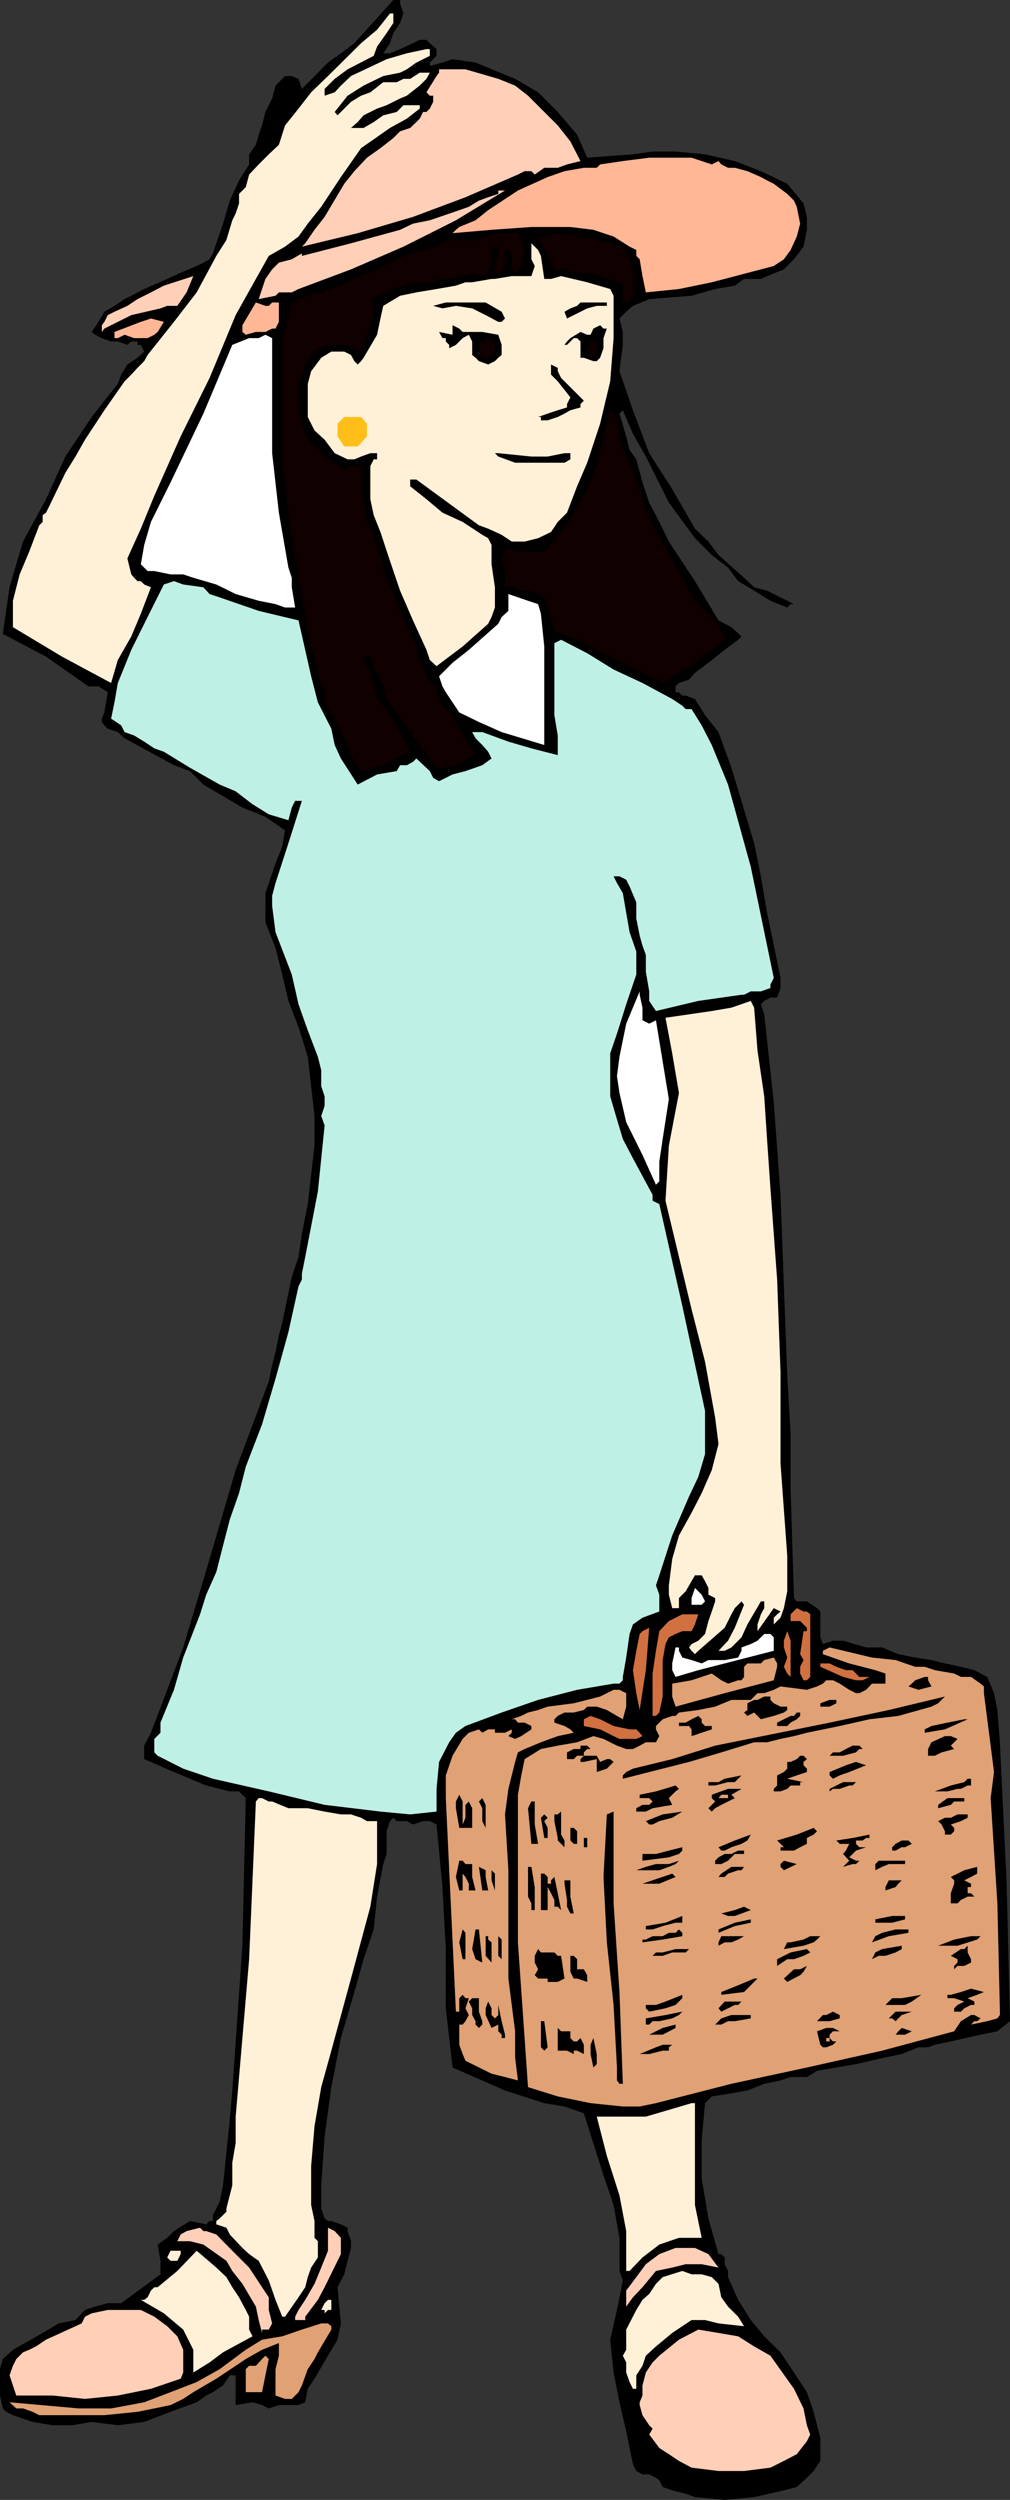
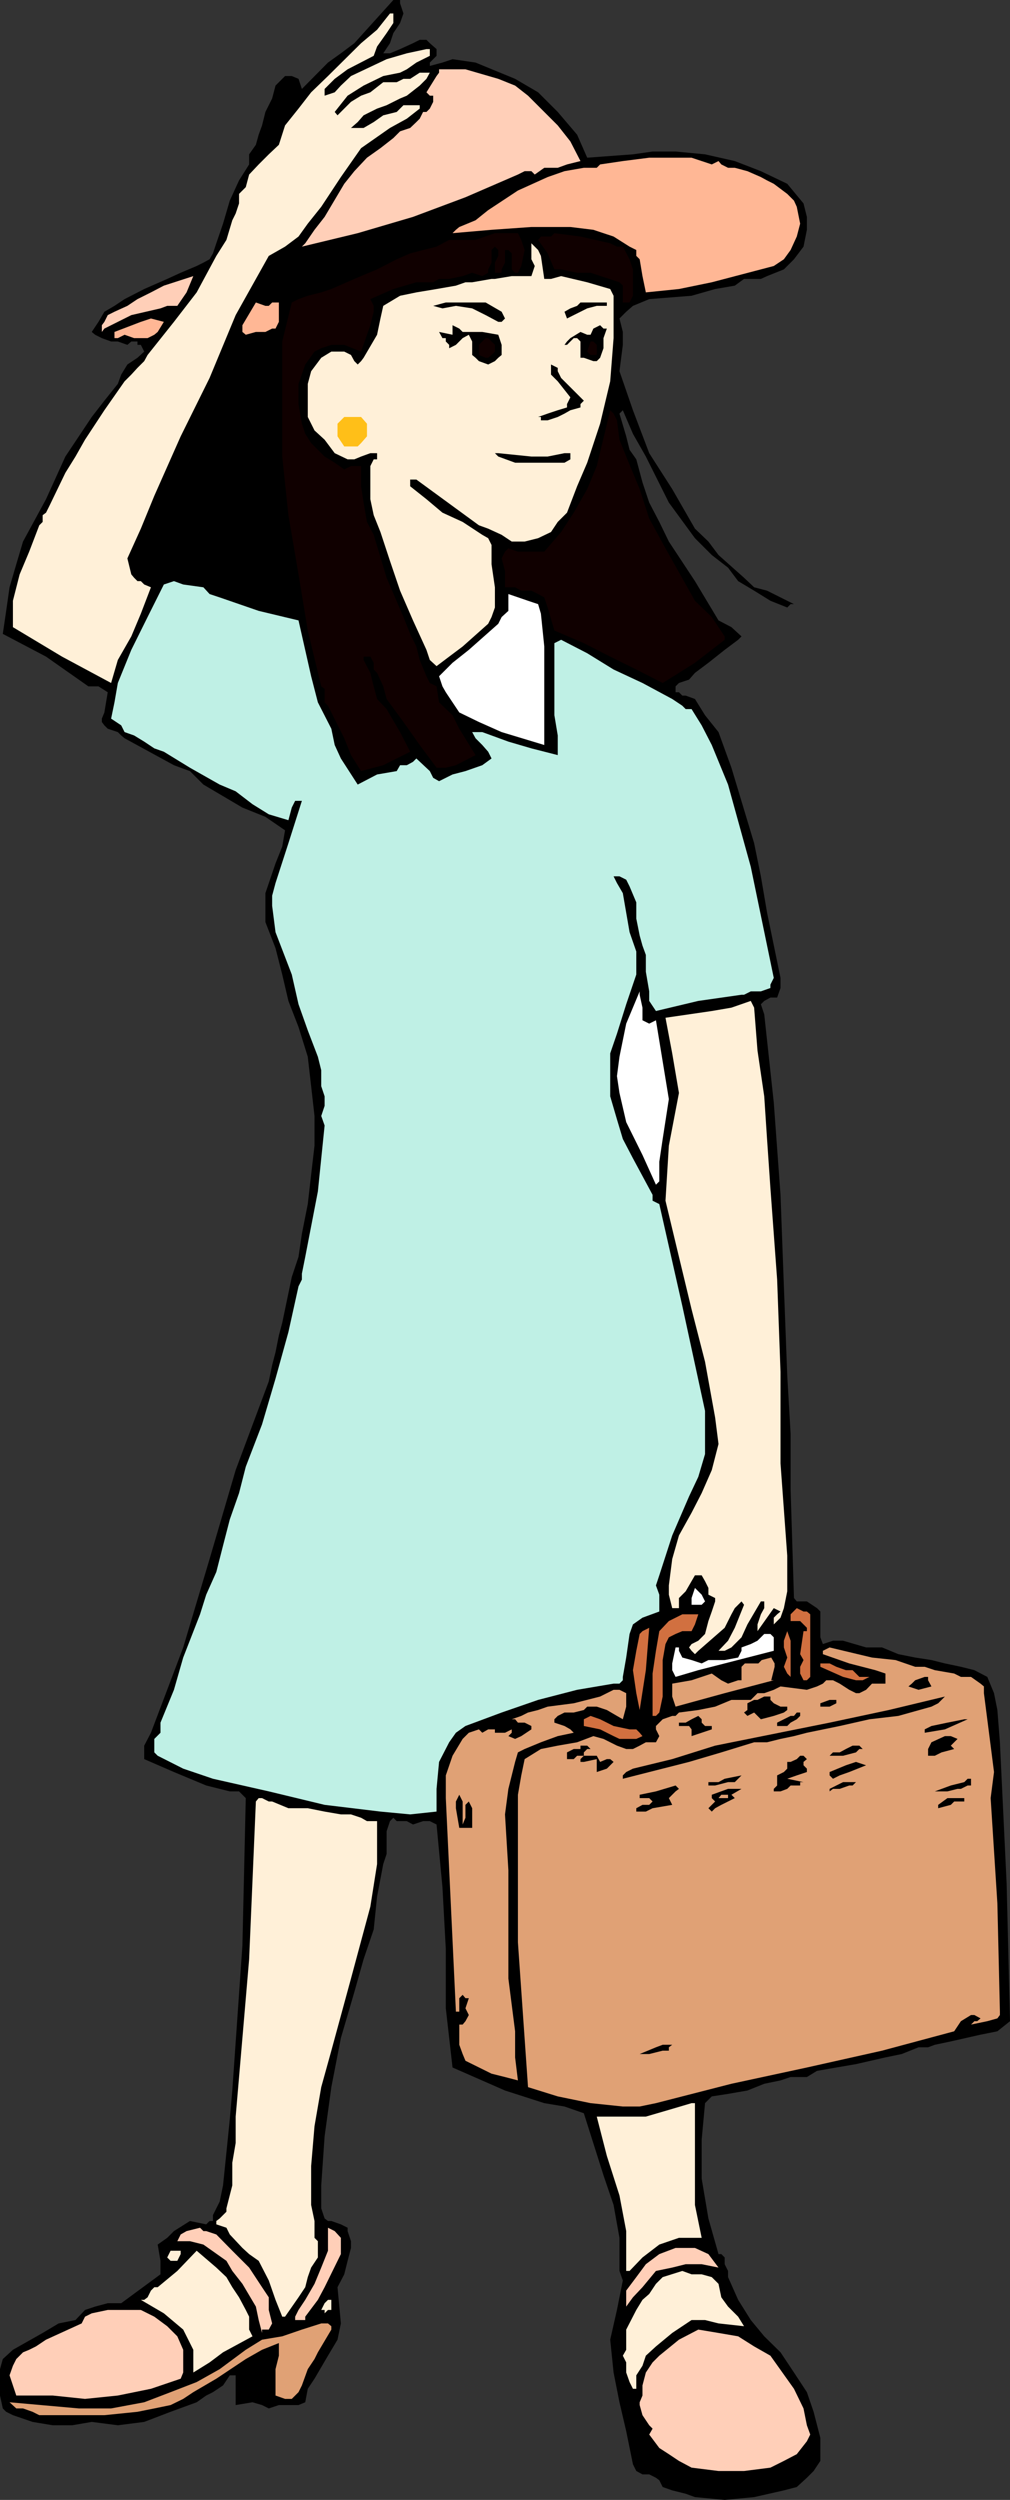
<svg xmlns="http://www.w3.org/2000/svg" width="360" height="890.898">
  <rect width="100%" height="100%" fill="#333333" stroke="none" />
  <path d="m143.8 4.797-1.198 3.402-2.399 3.598L139 15.398 136.602 19H139l3.602-1.5 4.601-2.102 2.399-1.199H152l1.203 1.2 2.399 2.101v2.398l-2.399 2.399V23.5l4.5-1.203 3.598-1.2 8.199 1.2 14.102 5.8 8.199 4.801 7 7L205.703 48l3.598 8.2 16.3-1.2 7-1h8.2l10.5 1 10.601 2.398L271.203 61l9.399 4.5 5.8 7 1.2 4.797v4.601l-1.2 6-3.402 4.5L279.402 96l-6 2.398-2.199 1h-6l-3.3 2.399-7 1.203-8.403 2.398-15.098 1.2-5.8 2.402-2.399 2.098-2.402 2.402 1.199 4.797v4.601l-1.2 9.399 4.802 13.902 5.8 15.301 8.2 12.797 8.101 14.101L252.5 193l3.602 4.797 9.101 8.101 3.598 3.399 4.601 1.203 9.598 4.797h-1.2l-1.198 1.203-6-2.402-5.801-3.598-5.7-3.402-3.601-4.801-5.797-4.5-6-6-9.3-12.7-8.2-16.398-4.601-8.101-3.602-8.399-1.2 1.2 2.403 8.101 1.2 4.797 2.398 3.402 2.199 8.2 2.402 7.199L235 186l3.402 7 9.301 14.098 8.399 14 4.601 2.402 3.598 3.297-1.2 1.203-4.8 3.598-5.801 4.601-4.797 3.598-2.101 2.402-3.602 1.2-1.2 1.199v2.101h1.2l1.203 1.2h1.2l3.3 1.199 3.598 5.8 4.8 6 4.602 12.7 8.098 26.902 2.402 11.797 2.2 12.902 4.8 23.301v3.598L277 355.5h-2.398l-2.2 1.2-1.199 1.198 1.2 3.602 3.398 31.398 2.402 32.899 1.2 32.601 1.199 31.7L281.8 511v19.898L283 569.5l1 1.2h3.602l3.601 2.398 1.2 1.199v9.203l.898 2.398 3.601-1.199h3.598l8.203 2.399h5.7l5.8 2.402 6 1.2 5.797.898 4.8 1.199 5.7 1.203 4.8 1.2 4.602 2.398 2.399 5.8 1.199 6 .902 11.5 2.399 50.399 1.199 49-4.5 3.601-6 1.2-10.598 2.402-5.699 1.2-2.402.898h-3.399l-6 2.402-5.8 1.2-10.5 2.398-7 1.199-6.899 1.203-3.601 2.2H281.8l-3.598 1.198-5.8 1.2-6 2.402-6.903 1.2-5.797.898-2.402 2.402-1.2 13v13.898l2.399 14.2 3.602 12.699h1l1.199 1.203v2.398l1.199 2.399v2.203l3.602 8.098 4.5 7.199 4.8 5.8 5.801 5.7L283 845.5l4.602 7 2.398 7 2.402 9.297V877L290 880.598 287.602 883 284 886.297l-4.598 1.203-10.601 2.398-10.5 1-10.598-1-3.3-1.199-4.801-1.199-3.399-1.203-1.203-2.399-1.2-.898-2.398-1.203H229l-2.2-1.2-1.198-2.398-2.399-11.8-2.402-10.301-2.098-10.598-1.203-11.703 2.402-10.598.899-4.5 1.199-6-1.2-3.402V797.5l-2.097-11.703-3.601-10.598-7-22.101-6.899-2.399L194 749.5l-14-4.5-18.7-8.203-2.398-21.098v-21.101l-1.199-22.098-2.101-22.3-2.399-1.2h-2.402l-3.598 1.2L145 649h-3.598l-1.199-1.203L139 649l-1.2 3.598v8.101l-1.198 3.598-2.2 11.601-1.199 11.7-3.601 10.601-3.301 11.7-4.801 16.398-3.398 17.5-2.399 17.5-1.203 17.5V787l1.203 3.598 1.2.902h1.199l3.398 1.2 2.402 1.198v1.2l1.2 3.601v2.399l-1.2 4.601-1.199 4.801-2.402 4.598L121.5 828l-1.2 5.797-3.398 5.703-4.8 8.2-2.399 3.597-.902 4.8-2.399 1h-7l-3.601 1.2-2.399-1.2-3.402-1-6 1V846.5h-2.098l-2.402 3.598-3.598 2.402-2.402 1.2-3.398 2.398L60.8 859.5l-9.399 3.598L42 864.297l-9.297-1.2-7 1.2h-6.902l-7.2-1.2-7-2.398-2.398-1.199L1 858.297l-1-4.598v-9.402l1-3.598 3.602-3.3 10.601-6 5.7-3.399 6-1.203 3.398-3.598L33.902 822l4.5-1.203h4.801l14-10.297v-4.8l-1-5.802 3.399-2.398L62 795.098l5.703-3.598 5.797 1.2 1.203-1.2h1.2v-2.102l2.398-4.8 1.199-5.801 1.203-11.7 1.2-11.8L82.8 745l3.601-51.602 1.2-52.601-2.399-2.399h-3.3l-8.403-2.101L62 631.5l-10.598-4.602v-4.8l2.399-4.598 5.8-15.3 5.7-15.102 9.402-31.5 9.297-31.7 11.8-31.601L97 486.5l1.203-4.602 1.2-6 1.199-4.5 3.398-16.3 2.402-7.2 1.2-8.199 2.101-10.601 1.2-10.5 1.199-10.301v-10.598l-1.2-10.601-1.199-10.5-3.3-10.598-3.602-9.3-2.2-9.403-2.398-9.399-3.601-9.3v-10.301l3.601-10.598 2.399-6 1-5.8-7-4.801-8.2-3.301-13.902-8.2-4.797-4.8-3.3-1.2L62 272.7l-17.598-9.601-1.199-1-1.203-1.2-3.598-1.199-1.199-1.199-.902-1.203v-1.2l.902-2.199 1.2-7.199-3.301-2.101H31.5L16.402 234 1 225.898l1.203-8.199 1.2-8.402 2.398-8.2L8.203 193l8.2-15.102L23.3 162.7l9.402-14.101 4.5-5.801 4.797-6 1.203-3.297 2.2-3.602L49 127.5l2.402-2.203-1.199-2.399H49V121.7h-2.2l-1.398 1.2L42 121.7h-2.398l-3.302-1.2-2.399-1.203-1.199-1 2.399-3.598 2.101-3.601L40.801 109l3.601-2.402 7-3.598 8.2-3.602 4.8-2.199 5.7-2.402 2.398-1.2 2.203-1.199 1.2-2.101 1.199-3.598 2.398-7 2.402-8.199 3.301-7.203 3.598-5.7V55l2.402-3.402 1-3.598 1.2-3.3 1.199-4.802 2.398-4.8 1.203-4.598 2.399-2.402 1-1H104l2.402 1 1.2 3.601 9.3-9.402L121.5 19l4.8-3.602L140.204 0h2.399v1.2l1.199 3.597" />
  <path fill="#fff0d8" d="M140.203 3.598v4.601l-2.402 3.598-3.399 4.8-1.199 3.301-9.3 4.801-4.602 3.399-3.598 3.601v2.399l3.598-1.2L121.5 30.5l3.602-3.402 12.699-6L145 19l7-1.5h1.203v2.398l-4.8 2.399L145 24.699l-2.398 1.2-6 1.199-7 3.402-5.7 3.598-4.601 5.8 1 1.2 4.8-4.801 3.602-2.2L132 32.899l4.602-3.601h4.8l2.399-1.2h2.402l3.399-2.199h3.601l-1.203 2.2-2.398 2.402L145 34.098l-2.398 1-2.399 1.199-2.402 1.203-3.399 1.2L132 39.897l-2.398 1.2L127.5 43.5l-2.398 2.098h4.5l3.601-2.098 3.399-2.402 4.8-1.2 2.399-2.398h5.8v1.2L145 42.296l-6 3.3-10.297 7.2-7.203 10.3-7 10.602-4.797 6-3.3 4.598-4.801 3.601L95.8 91.2 84 112.297l-9.297 22.402-10.3 20.801L55 176.7l-4.797 11.698-4.8 10.602 1.398 5.7 1 1.198 1.199 1.2h1.203l1.2 1.199 2.398 1-3.598 9.402-3.402 8.098L42 235.199l-2.398 8.2-17.5-9.399-17.5-10.5v-9.402L7 204.699l3.402-8.101L14 187.199 15.203 186v-2.402l1.2-.899 1.199-2.402L23.3 168.5l3.601-5.8 3.399-6 6.902-10.5 7.2-10.302L46.8 133.5l2.2-2.402 2.402-2.399 1.2-2.199L62 114.7l8.102-10.5 7-13 3.601-5.7 2.098-7L84 76.098l1.203-3.598v-3.402l2.399-2.399 1.199-4.5 3.402-3.601L95.801 55l3.601-3.402 2.2-6.899 4.8-6 4.5-5.8 6-5.801 11.801-11.7 5.7-4.8L139 4.797h1.203v-1.2" />
  <path fill="#ffcfb8" d="m188.203 34.098 10.598 10.601 4.5 5.7 3.601 7-4.8 1.199-3.301 1.199H194l-3.398 2.402-1.2-1.199H187l-2.398 1.2-18.7 8.097-18.699 7-19.703 5.8-19.898 4.801L108.8 86.7l3.3-4.8 3.602-4.602 7-11.797 3.598-4.5 4.5-4.8 4.8-3.403 4.602-3.598 2.399-2.402 3.601-1.2 2.2-2.097 1.199-1.203 1.199-2.399h1.2l1.203-1.199 1.2-2.402v-2.2h-1.2L152 32.899l3.602-5.8.898-1.2V24.7h9.402l11.7 3.399 6 2.402 4.601 3.598" />
  <path fill="#ffb795" d="m246.5 56.2 7.203 2.398 2.399-1.2 1 1.2 2.398 1.199h2.402l4.5 1.203 4.801 2.098 2.2 1.199L275.8 65.5l4.8 3.598L283 71.5l1 2.2 1.203 6L284 84.296l-2.2 4.8-2.398 3.301-3.601 2.399-22.098 5.8L242 103l-11.797 1.2L229 98.397l-1-6-1.2-1.199v-2.101l-2.398-1.2-5.699-3.601-7.203-2.399-8.2-1h-13.898l-14.199 1-13.902 1.2 1.199-1.2 1.203-1L169.5 78.5l4.5-3.602 10.602-7 10.601-4.8 6-2.098 6.899-1.203h4.601l1.2-1.2L222 57.399l9.402-1.199H246.5" />
-   <path fill="#ffcfb8" d="M180 67.898 162.5 78.5l-18.7 9.398L125.103 96l-18.7 7-2.402 1.2h-4.598l-1.199 1.198-6 1.2 2.399-7.2L97 96l2.402-2.402 4.598-1.2 3.602-2.101v.902l17.5-4.5 17.5-4.8 4.601-2.2 6-1.199 10.5-3.602 3.399-1.199 3.601-2.199L174 70.297l3.602-1.2v-1.199H180" />
  <path fill="#100000" d="m217.5 86.7 2.402 1.198H222l2.402 4.5 1.2 3.602v9.398l-1.2 2.399H222v-6l-1.2-1.2-10.3-3.398h-4.797L200 96h-2.398l-2.399-5.703-3.402-4.797 1-1.203h3.601l1.2-1.2 9.3 1.2 10.598 2.402M187 89.098l-1.2 5.699-1.198 2.402h-1l-1.2-1.199v-5.703l-1.199-1.2H180v4.5L178.8 96v1.2h-2.398v-3.602l1.2-2.399v-2.101l-1.2-1.2-1.199 1.2v4.5L174 96v1.2l-2.098 1.198-3.601-1.199-3.399 1.2-4.8 1H156.5l-2.098 1.199h-6L140.203 103 132 106.598l1.203 2.402v2.098l-1.203 4.8-3.297 9.399-6-2.399h-4.601l-3.602 1.2-2.398 1.199-3.301 4.601-2.399 6.899V144l1.2 7 1.199 3.598 2.101 3.3 4.801 4.801 3.598 2.2 3.402 2.398 2.399-1.2h3.601v7.2l.899 5.8L130.8 186l2.402 4.598 4.598 15.3 6 14 2.402 6 2.2 4.5 1.199 4.801L152 241l1.203 2.398 2.399 1.2.898 5.699 4.8 4.601 2.403 4.801 5.797 9.399-7 3.601-3.598.899h-3.3l-6-8.098-5.801-8.203-6-8.2-1.2-4.5-2.199-4.8-1.199-1.2V236.2L132 234h-2.398v1.2l2.398 4.597 1.203 4.8 1.2 4.5 3.398 3.602 4.8 8.2 3.602 7-9.601 4.8-3.399.899-4.5 1.199-3.601-5.7-2.399-6-5.8-11.597-1.2-1.203V245.5l-1.203-.902-4.797-19.899-3.3-20-3.602-21.101-2.2-20.899v-41L104 107.797l2.402-1.2 3.301-1.199 4.797-1.199 3.602-1.199 8.199-3.602L134.402 96l7-3.602 4.801-2.101 4.598-1.2 4.8-1.199 4.5-2.398h9.399l6.902-2.402h8.2L185.8 85.5l1.2 3.598" />
  <path fill="#fff0d8" d="M194 99.398h2.402l3.598-1 9.3 2.2 8.2 2.402 1.203 2.398V120.5l-1.203 15.398L213.902 151l-4.601 13.898-3.598 8.399-3.601 9.402L198.8 186l-2.399 3.598-4.601 2.199L187 193h-4.598l-3.601-2.402-4.801-2.2-3.297-1.199-22.3-16.3h-2.2v2.398l5.797 4.601 5.703 4.801 7.2 3.301 7 4.598 2.097 1.199 1.203 2.402v6.899l1.2 8.199v7.203l-1.2 3.398-1.203 2.399-9.098 8.101-4.8 3.602-4.5 3.398-2.399-2.199-1.203-3.601-4.797-10.5-4.601-10.598L139 199.898l-3.398-10.3-2.399-6-1.203-5.7v-11.8l1.203-2.399h1.2V161.5H132l-3.297 1.2-2.402 1h-2.399l-4.601-2.2-3.598-4.8-3.601-3.302-2.399-4.8v-11.801l1.2-4.5 3.597-4.797 3.602-2.203h4.601l2.399 1.203 1.199 2.2 1.199 1.198 1.203-1.199.899-1.199 4.8-8.203 1.2-5.797 1-4.5 6-3.602 5.8-1.199 7.2-1.199 6.898-1.203 3.402-1.2h2.399l6.902-1.199h1.2l6-1h7l1.199-3.601-1.2-2.399V86.7l2.399 2.399 1 2.101L194 99.4" />
  <path fill="#ffcfb8" d="M68.902 98.398 66.5 104.2l-3.297 4.8h-3.601l-2.399.898-10.402 2.399L42 114.699l-4.797 2.399-.902 1.199v-2.399l.902-1.199 1.2-2.402 2.398-1.2L45.402 109 49 106.598l4.8-2.399 4.602-2.402 10.5-3.399" />
  <path fill="#ffb795" d="M99.402 112.297v2.402l-1.199 2.399H97l-2.398 1.199h-3.399l-3.601 1-1.2-1v-2.399l4.801-8.101L94.602 109H95.8l1.2-1.203h2.402v4.5" />
  <path d="m178.8 111.098 1.2 2.402-1.2 1.2h-1.198l-4.5-2.403-4.801-2.399L162.5 109l-4.797.898-3.3-.898 4.5-1.203h14.199l5.699 3.3M216.3 109h-3.597l-3.402.898-7.2 3.602-.898-2.402 2.098-1.2 2.402-.898 1.2-1.203h9.398V109" />
  <path fill="#ffb795" d="m58.402 114.7-2.199 3.597-1.203 1-2.398 1.203H47.8l-3.399-1.203L42 120.5h-1.2v-2.203l9.403-3.598 3.598-1.199 4.601 1.2" />
  <path d="M164.902 118.297h7l5.7 1 1.199 3.601v3.602l-1.2 1-1.199 1.2-2.402 1.198-3.297-1.199-1.203-1.199-1.2-1v-4.8l-1.198-2.403-2.2 1.203-2.402 2.398-2.398 1.2v-1.2l-1.2-1.199V120.5h-1.199l-1.203-2.203 4.8 1v-3.399l2.403 1.2 1.2 1.199m51.397-1.199-1.198 3.402v3.598l-1.2 3.402-1.199 1.2H211.5l-3.398-1.2h-1.2v-5.8l-1.199-1.2H204.5l-2.398 2.398h-.899l.899-1.199 1.199-1.199 3.601-2.203 2.399 1h1.199l1-2.2 2.402-1.199 1.2 1.2h1.199" />
-   <path fill="#fff" d="M97 120.5v41l2.402 21.2 3.399 19.597 1.199 3.601v3.399l1.203 7.203h-3.601l-3.399-1.203-6-1.2L84 211.7l-6.898-3.402-8.2-2.399-3.601-1.199h-4.5L55 203.5h-2.398l-2.399-2.402 1.2-6.899L53.8 186l7-14.102 11.699-24.5 10.3-24.5 6-2.398h3.403l2.399-1.203L97 120.5" />
  <path fill="#100000" d="M176.402 122.898v2.399l-1.199 1.203-1.203 1h-.898l-2.399-1v-3.602l2.399-2.398H174l2.402 2.398m36.301 0v3.602H210.5l-1.2-1.203 1.2-3.598h1l1.203 1.2" />
  <path d="m200 134.7 8.102 8.097-1.2 1.203v1.2l-3.601 1-2.098 1.198-2.402 1.2-3.598 1.199h-2.402v-1.2h-1l3.402-1.199 3.598-1.199 3.3-1V144l1.2-2.402-4.5-5.7-2.399-2.398v-3.602l2.399 1.2v1.199l1.199 2.402" />
  <path fill="#100000" d="m219.902 149.797.899 6.902 2.402 6 2.399 5.801 2.398 5.797 3.402 10.5 5.801 10.601 10.5 18.7 6 5.8 4.598 6.899V228l-10.598 8.2-5.703 3.597-5.797 3.601-9.402-4.8L217.5 234l-9.398-4.8-10.5-4.5-2.399-8.2-1.203-3.602-2.2-1.199-2.398-1.199h-3.601l-2.2-1.203H180V203.5l-1.2-4.5 1.2-2.402 1.203-1.2 3.399 1.2H194l6-7 4.5-6.899 4.8-8.402 3.403-8.2L217.5 146.2l1.203 1.2 1.2 2.398" />
  <path fill="#ffbf18" d="M130.8 151v4.5l-2.097 2.398-1.203 1.2h-4.797l-2.402-3.598V151l2.402-2.402h6l2.098 2.402" />
  <path fill="#ffbf18" d="M128.703 153.398v1.2l-1.203.902-2.398 1.2-1.2-1.2-1.199-.902 1.2-1.2 1.199-2.398h1.199l2.402 2.398" />
  <path d="M201.203 161.5h2.098v2.2l-2.098 1.198h-17.601l-6-2.199-1.2-1.199h1.2l11.8 1.2h5.801l6-1.2" />
  <path fill="#bff0e5" d="m72.5 209.297 2.203 2.402 3.598 1.2 13.902 4.8 14.2 3.399 4.5 19.902 2.398 9.297 4.8 9.402 1.2 5.801 2.199 4.797 6 9.3 6.902-3.597 7-1.203 1.2-2.098H145l2.203-1.199 1.2-1.203 4.8 4.5 1.2 2.402 2.097 1.2 4.8-2.399 4.602-1.203 6-2.098 3.301-2.402-1.203-2.399-2.098-2.398-2.402-2.402-1.2-2.2h3.602l3.301 1.2 6 2.199 8.2 2.402 9.398 2.399v-7l-1.2-7.2V229.2L200 228l9.3 4.797 9.403 5.8L229 243.399l10.602 5.7 3.601 2.402 1.2 1.2h2.097l3.602 5.8 3.601 7 5.797 14.098 8.102 29.3L275.8 348.5l-1.2 2.398v1.2l-3.398 1.199h-3.601l-2.399 1.203h-.902l-15.399 2.2-15.101 3.597-2.399-3.598v-3.402l-1.199-7v-6L229 337l-1-3.602-1.2-6v-5.8l-2.398-5.7-1.199-2.398-2.402-1.203h-2.098l1.2 2.402 2.097 3.598 2.402 13.902 2.399 6.899v8.199l-3.598 10.601-3.3 10.5-2.403 7V390.7l2.402 8.2 2.098 7 3.602 6.898 7 13v2.101l2.398 1.2 8.203 36.3 8.098 37.399V518.2l-2.399 8.098-3.3 7-6 13.902L235 561.4l-1.2 3.6 1.2 3.297v6l-6 2.203-3.398 2.398-1.2 3.399-1.199 8.402-1.203 6.899v1.199L220.8 600h-2.097l-13 2.2-13.902 3.597-13 4.5-12.899 4.8-3.402 2.403-2.398 3.398-3.602 7-.898 9.602v8.098l-9.399 1-10.601-1-19.899-2.399-19.902-4.8-19.899-4.5-10.601-3.602-9.098-4.598L55 624.5v-4.8l2.203-2.2v-3.602L62 602.2l3.3-11.5 6-15.402 2.2-7 3.602-8.098 2.398-9.402 2.402-9.297 3.301-9.402 2.399-9.399 5.8-15.101 4.801-16.301 4.598-16.598 3.601-16.3 1.2-2.399v-2.102l1.199-6 4.5-23.3 2.402-23.5-1.203-3.399 1.203-3.601V390.7l-1.203-3.601v-5.7l-1.2-4.8-3.597-9.399-3.3-9.3L104 347.296l-5.797-15.098L97 322.797v-3.598l1.203-4.5 4.598-14.199 4.8-15.102h-2.398L104 287.797l-1.2 4.5-7-2.098-5.8-3.601L84 282l-5.7-2.402-10.597-6-9.3-5.7L55 266.7l-3.598-2.402-3.601-2.2-3.399-1.199-1.199-2.398-3.601-2.402 1.199-5.801 1.199-6.9 4.8-11.8 5.802-11.7 5.8-11.601 3.598-1.2 3.3 1.2 7.2 1" />
  <path fill="#fff" d="m192.8 218.7 1.2 11.698V265.5l-15.2-4.602-8.097-3.601-7-3.399-4.8-7.199-1.2-2.101L156.5 241l4.8-4.8 5.802-4.602 10.5-9.301 1.199-2.399 2.402-2.199v-6l7 2.399 3.598 1.199 1 3.402M228 354.5l1 4.598v4.5l2.402 1.199 2.399-1.2 4.601 28.102-2.199 14.2L235 414v7l-1.2 1.2-4.8-10.602-5.797-11.7-2.402-10.398-.899-6 .899-6.902 2.402-11.801 4.797-11.5v1.203" />
  <path fill="#fff0d8" d="m268.8 359.098 1.2 15.3 2.402 16.301 1 15.2 1.2 17.5L277 456l1.203 32.898V521.5l2.399 32.898v12.7l-1.2 6-1.199 3.402-2.402 2.398V576.5l1.199-1.203 1.203-1-2.402-1.2-5.801 8.2v-2.399l1.203-3.601 1.2-2.2V570.7h-1.2l-4.8 8.2-2.102 4.601-3.598 3.598-2.402 1.199h-2.2l3.399-3.598 2.402-4.601 3.301-8.2-.902-1.199-2.399 2.399-1.199 2.199-1.203 2.402-1.2 2.399-9.398 8.199-1.199 1.203-1.203-1.203-.898-1.2.898-1.199 2.402-1.199 2.399-2.402 1.199-4.598 1.203-3.402 1.2-3.598v-1.2l-2.403-1.203v-2.399l-1.2-2.398-1.198-2.102h-2.399l-3.3 5.7L242 569.5v3.598h-2.398l-1.2-4.801V565l1.2-9.402 2.398-8.399 4.5-8.101 3.602-7 3.601-8.2 2.399-9.3-1.2-9.399-3.601-19.902-4.801-18.7-4.5-18.699-4.797-20 1.2-19.601L242 389.5l-2.398-14.102-2.399-12.699 16.5-2.402 7-1.2 6.899-2.398 1.199 2.399" />
  <path fill="#fff" d="m251.3 570.7-1.198 1.198H246.5V569.5l1.203-3.602 2.399 2.399 1.199 2.402" />
  <path fill="#d17040" d="M288.8 575.297v22.3l-1.198 1.2h-1.2l-1.199-2.399V594l1.2-2.402-1.2-2.098 1.2-8.203h1.199v-1.2l-2.399-2.398h-3.402v-2.402l2.199-2.2 2.402 1.2h1.2l1.199 1m-39.899 0-1.199 3.601-1.203 2.399h-3.297l-2.402 1-2.399 1.203-1.199 2.398-1 5.7v13L235 610.297l-1.2 1.203h-1.198v-15.102l1.199-8.101 1.199-7 3.402-3.598 2.399-1.199 2.402-1.203h5.7m-17.501 4.801-1.199 15.101L228 609.4l-1.2-6-1.198-8.2 1.199-6.902 1.199-6 1-1 2.402-1.2m50.398 17.5-1.198-1.2-1.2-2.398 1.2-3.3-1.2-3.602v-2.399l1.2-3.402 1.199 3.402v12.899" />
  <path fill="#fff" d="m275.8 588.297-17.5 4.5-9.398 2.402-8.101 2.399-1.2-2.399v-2.402l1.2-5.7H242v1.2l1.203 2.402 3.297.899 3.602 1.199 2.398-1.2h5.8l4.802-.898 1.199-2.402v-1.2l3.3-1.199L270 584.7l1.203-1.199 1.2-1.203h2.199l1.199 1.203v4.797" />
  <path fill="#e0a175" d="M326.203 594h3.399l3.601 1.2 6.899 1.198 2.398 1.2h3.602L349.5 600l1.203 1v2.398l2.399 18.7 1.199 9.402-1.2 9.297 2.399 37.5.902 38.601v1.2l-.902 1.199-3.598 1-5.8 1.203 1.199-1.203h1l1.199-1-2.2-1.2h-1.198l-3.602 2.2-2.398 3.601-25.7 6.899-26.8 6-26.899 5.8-26.902 6.903-5.801 1.2h-6l-11.5-1.2-11.7-2.402-10.597-3.301-3.601-51.598v-52.601l1.199-6.899 1.199-5.8 5.8-3.602 6-1.2 6.903-1.199 5.797-2.199 3.602 1 4.8 2.399 3.301 1.199h2.399l2.398-1.2 2.203-1.199h3.598L235 618.7l-1.2-2.402v-1.2l1.2-1.199 1.203-1.199 3.399-1.199h1.199l1.199-1.203 6.902-.899 6-1.199 5.801-2.402h6.899l2.398-2.399h2.402l3.399-1.199 2.402-1.199 9.399 1.2 3.601-1.2 2.098-1 1.199-1.203h2.402l2.399 1.203 3.402 2.2 2.399 1.198h1.199l2.402-1.199 2.098-2.199h4.8v-3.602L312 595.2l-9.297-2.402-9.402-3.297v-1.203l2.402-1.2 15.098 3.602 8.402.899 7 2.402" />
-   <path fill="#e0a175" d="m275.8 598.797-17.5 4.601-17.5 4.801-1.198-3.601V600l6.898-1.203 7.203-2.399 3.399 2.399L259.5 600l3.602-1.203h1.199l.902-1.2V594l1.2-1.203h4.8l1.2-1.2 3.398-.898 1.199 2.098V594l-1.2 4.797" />
+   <path fill="#e0a175" d="m275.8 598.797-17.5 4.601-17.5 4.801-1.198-3.601V600l6.898-1.203 7.203-2.399 3.399 2.399L259.5 600l3.602-1.203h1.199V594l1.2-1.203h4.8l1.2-1.2 3.398-.898 1.199 2.098V594l-1.2 4.797" />
  <path fill="#d17040" d="M306.3 597.598h3.602l-2.402 1.199h-2.398l-4.602-1.2-8.098-3.597v-1.203h3.301l2.399 1.203 3.398 1.2h2.402l2.399 2.398" />
  <path d="m332 601-4.598 1.2-3.601-1.2 1.199-1 1.203-1.203 3.399-1.2h1.199v1.2L332 601" />
  <path fill="#e0a175" d="M223.203 603.398v4.801L222 612.7l-2.098-1.199-3.601-2.102-3.598-1.199h-3.402l-1.2 1.2-3.601.898h-3.297l-2.402 1.203-1.2 1.2v1.198l3.602 1.2 2.098 1.199 1.199 1.203-5.7 1.2-6 2.198-5.8 2.399-2.398 1.203-1 3.398-2.399 9.602-1.203 9.098 1.203 19.902v38.598l2.399 18.8v9.301l1 8.2-4.602-1.2-4.797-1.199-9.3-4.602-1-2.398-1.2-3.3v-7.2h1.2l1-1.203 1.199-2.2-1.2-2.398 1.2-3.601h-1.2l-1-1.2-1.199 1.2v4.8H162.5l-3.598-76.101V632.7l2.399-7 3.601-6 2.2-2.199 3.601-1.203 1.2 1.203 2.097-1.203h2.402v1.203H180l2.402-1.203v1.203l-1.199 1.2 2.399 1 2.199-1 3.601-2.403v-1.2L187 613.899h-2.398l-1-1.199h-1.2l3.399-1.199 2.402-1.203 3.598-.899 3.402-1.199 9.297-1.2 9.402-2.402 2.399-1.2 2.402-1.199h2.098l2.402 1.2" />
  <path d="M274.602 604.598v1.199L275.8 607l2.402 1.2h2.399v1.198l-1.2.899-3.601 1.203-4.598 1.2-2.402-2.403-2.399 1.203-1.199-1.203 1.2-.899V607l2.398-1.203h1.2l2.402-1.2h2.2m62.198.001-1.198 1.199-1.2 1.203-2.402 1.2-11.797 3.3-10.3 1.2-10.602 2.398-11.7 2.402-4.601 1.2-4.797 1-4.8 1.198H268.8l-11.7 3.602-11.5 3.398-23.601 6V632.7l1.203-1.199 2.399-1.203 14-3.399 15.3-4.8 40.801-8.2 21.098-4.5 20-4.8m-38.698 1.198V607l-2.399 1.2h-3.3V607l3.3-1.203h2.399m-12.899 4.5v1.203L284 612.7l-2.2 1.198-1.198 1.2H277v-1.2l2.402-1.199 2.399-1.199H283l1-1.203h1.203m-35.101 2.403v1.198l1.199 1.2h2.402v1.199l-7.203 2.402v-2.402l-.898-1.2H242v-1.199h2.402l2.098-1.199 2.402-1.199 1.2 1.2" />
  <path fill="#d17040" d="M224.402 616.297h2.399L228 617.5l1 1.2-2.2 1h-6l-2.097-1-4.8-2.403-5.801-1.2V612.7l2.398-1.199 3.402 1.2 4.801 2.398 5.7 1.199" />
  <path d="M343.703 612.7h1.2l-8.102 3.597-7.2 1.203v-1.203l2.399-1.2 5.703-1.199 6-1.199M341.3 619.7l-2.398 2.398 1.2 1.199-4.5 1.203-2.399 1.2h-2.402v-2.403l1.199-2.399 4.8-2.199h2.102l2.399 1M209.3 622.098l1.2 1.199h-1.2l-1.198 1.203v1.2h4.601l1.2 2.198 2.398-1h1.199l1.203 1-1.203 1.2-1.2 1.199-3.597 1.203v-4.602l-4.601 1h-1.2v-1l1.2-1.199h-2.399l-1.203 1.2h-2.398V624.5l2.398-1.203h2.402v-1.2h2.399m96.999.001 1.2 1.199h-1.2l-1.198 1.203-4.602 1.2h-4.797l1.2-1.2h2.398l2.199-1.203 2.402-1.2h2.399m-18.699 4.801-1.2 1v1.2l1.2 1.199v1.203L284 632.7l-3.398 1.198 5.8 1.2h-1.199v1.199h-3.402l-1.2 1.203-2.398.898h-2.402v-.898l1.199-1.203v-3.598l2.402-1.199 1.2-1.203v-2.399h1.199l2.199-1 1.203-1.199h1.2l1.199 1.2m21.101 2.199-6 2.402-3.402 1.2-2.399 1.198-1.199-1.199V631.5l5.797-2.402 3.602-1.2 3.601 1.2M264.3 632.7l-2.398 2.398H259.5l-4.598 1.199H252.5v-1.2h3.602l2.199-1.199 6-1.199m81.801 1.199v2.399h-1.2L342.5 637.5h-1.2l-3.597.898h-4.5l5.7-2.101 4.8-1.2 1.2-1.199h1.199m-41 1.2-1.2 1.199h-1.199l-3.402 1.203h-2.399l-1.199.898v-.898l4.797-2.402h4.602M242 637.5l-1.2.898-2.398 2.399 1.2 2.402-7 1.2-2.399 1.199h-3.402v-1.2L229 643.2h2.402l1.2-1.199-1.2-1.203H228v-1.2l5.8-1.199 7-2.101 1.2 1.203m18.703 2.097 1.2 1.199-4.801 2.402-2.2 1.2-1.199 1.199-1.203-1.2 2.402-2.398-1.199-1.203v-1.2l5.797-2.097h4.8l-3.597 2.098M164.902 650.2l1-2.403v-4.598l1.2-1.199 1.199 2.398v7h-4.598l-1.203-7V642l1.203-2.402 1.2 2.402v8.2" />
  <path fill="#e0a175" d="M259.5 639.598v1.199h-3.398l1-1.2h2.398" />
  <path d="M343.703 640.797V642h-3.601l-1.2 1.2-4.5 1.198V643.2l3.301-2.402h6" />
  <path fill="#fff0d8" d="M121.5 646.598h3.602l3.601 1.199 2.098 1.203h3.601v15.297L132 679.5l-6.898 25.598-7 25.699-3.602 13-2.398 13.902-1.2 14.2v13.898l1.2 5.703v6l1.199 1.2v5.8l-2.399 3.598-1.199 3.402-.902 3.598-2.399 3.601-4.8 6.899h-1l-2.399-6-2.402-6.899-3.598-7-3.402-2.402-2.399-2.2-4.5-4.8-1.199-2.399-3.601-1.199V791.5l1.199-.902 2.402-2.399V787l2.098-8.203v-8.098l1.199-7v-9.402l2.402-28 2.399-28.098L91.203 642l1-1.203h1.2L95.8 642H97l5.8 2.398h6.903l6 1.2 5.797 1" />
-   <path d="m173.102 651.398-1.2-2.398v-4.602L170.703 642l1.2-1.203 1.199 2.402v8.2m17.5-8.199v7l1.199 6.898h-2.399l-1.199-12.7 1.2-2.398h1.199v1.2m52.601 2.398-3.601 2.199L235 649l-2.398 1.2h-1.2l-1.199-1.2 6-2.402 7-1m101.699 2.199L342.5 649l-3.598 1.2 1.2 1.198v1.2l-1.2 1.199h-2.101v-1.2l-1.2-2.398-1.199-1.199 2.399-1.203h2.101l2.399-1.2h3.601v1.2m-144.902 6 1.203 2.101v2.399l-2.402-2.399V655l-1.2-6v-2.402h1.2l1.199-1v8.199m18.703-8.199v32.699l2.098 31.601 1.199 32.7h-1.2l-.898-1.2v-4.601l-1.199-22.297-2.402-22.3-1.2-23.302 1.2-22.3 2.402-1m-23.5 8.199V655H194l-1.2-7.203 1.2-1.2 1.203 1.2L194 649l1.203 2.398v2.399m10.5 1.203v2.098H204.5l-1.2-1.2v-4.5h1.2l1.203 1.2V655m85.5-2.402L290 653.797 287.602 655v2.098l-2.399 1.199L283 659.5h-4.797v-1.203h1.2L277 655.898l7-2.101 6-2.399 1.203 1.2m18.699 1.199V655h-1.199l-1.203.898h-2.398v1.2l1.199 1.199h2.402l-3.601 1.203-2.399 2.398 2.399 1.2h1.199l-1.2 1.199h-1.199l-3.402 1 1-1 1.203-1.2-2.203-2.398 1-1.199 1.203-2.402h-3.402l-1.2-1.2 5.801-.898 6-1.203m-42.3 0-1.2 2.101-2.101 1.2-3.598 1.199-2.402 1.203h-1.2l-1-1.203 5.801-2.399 5.7-2.101m-58.302 2.101v2.399h-1.198V655h1.199v.898m115.699 1.2-2.398 1.199h-1.2l-2.199 1.203H318v-1.203l1.203-1.2 2.2-1.199h2.398l1.199 1.2m-81.797 1.199v1.203L242 660.7l-3.598 1.198-9.402 1.2v-2.399h4.8l4.602-1.199 4.801-1.203m22 2.403h-3.3l-2.403 2.398-2.398 1.199h-2.2v-1.2l1.2-1.199 2.199-1.199h2.402l2.399-1.199h2.101v1.2m57.399 3.597H316.8l-2.399 1L312 666.5v-2.203l1.203-1.2h9.399v1.2m-156.7 0h2.399v4.601l1.199 4.801h-2.398v-2.402l-1.2-2.399-1-1.199v6h-1.199l-1.203-4.8 1.203-5.801h1.2l1 1.199M242 663.098l-1.2 1.199-2.398 1L235 666.5h-8.2l3.403-1.203 3.598-1h4.601l3.598-1.2m42 1.2-4.598 2.203-1.199-1.203v-1l1.2-1.2 4.597 1.2M174 673.7h-2.098l-1.199-8.403 2.399 1.203v2.398L174 673.7m15.402-8.403 1.2 7.203v8.2h-1.2v-2.403l-1.199-2.399v-10.601h1.2m75.8 0-.902 1.203h-1.2l-3.601 1.2-1.2 1.198h-2.198l1-1.199 3.601-2.402h4.5m83.097 0v2.402l-2.198 1.2-2.399 1.199 2.399 1.199v1.203h-1.2v2.2h1.2l1.199 1.198h-2.399l-2.402 1.2-1.2 1.199h-2.398v-3.598l1.2-3.402v-1.2l-1.2-1.199 4.801-2.398 4.598-1.203M176.402 673.7l-1.199-3.602V666.5l1.2 1.2v6m18.8-2.403h1.2v-1.2l1.199-1.199 1.199 5.801 1.199 6-1.2-1.199h-1.198v-2.402l-1.2-2.399-1.199-2.199v8.2h-2.402v-13H194l1.203 1.198v2.399m45.597-2.399-5.8 2.399h-6l10.602-3.598 1.199 1.2m-37.501 1.199v5.8l1.2 6h-1.2l-1.198-2.398v-2.402l-.899-5.801v-1.2h2.098m118.101.001-1.199 1.199-1 1.203-3.601 1.2v-1.2l1.199-2.402h4.601m-53.8 10.602-5.7 2.097H259.5l-2.398-.899 4.8-1.199 3.301-1.199 2.399 1.2m55 2.097V684L318 685.2h-6V684l6-1.203h4.602m-79.399 0v2.402h-2.402l-4.598 1.2-3.601 1.199h-2.399v-1.2l7-1.199 6-2.402M267.602 684v1.2l-5.7 1.198-5.8 2.399v-1.2l5.8-2.398 5.7-1.199m-95.7 15.398L169.5 698.2l-1.2-3.601 1.2-7h1.203l1.2 11.8M165.902 690v8.2h-1l-1.199-6 1.2-4.602 1 1.199V690m77.3-1.203V690l-7 1.2-7.203 1v-1h1.203l2.399-1.2h3.601l2.2-1.203h2.398l1.199-1.2 1.203 1.2m80.597 0-7 1.203-6 2.2 1.2-2.2 2.402-1.203 4.801-1.2h4.598v1.2m-148.598 7v3.601L173.102 697v-7H174v1.2l1.203 1v3.597M292.402 690l-1.199 1.2-1.203 1-3.598 1.198-7 1.2 1.2-2.399h1.199l4.601-1 2.399-1.199h3.601m57.098 0-1.2 1.2-7 2.198h-6.898l5.7-2.199 6-1.199h3.398m-170.7 8.2-1.198-1.2v-7l1.199 1.2v7m86.402-8.2-2.101 1.2-2.399 1h-2.402l-2.2 1.198V692.2l1-2.199h8.102m56.199 4.597-2.199 1.199-3.601 1.203h-2.399l-2.402 1.2 1.199-2.403 2.402-1.2 7-1.199v1.2m-75.8 0-1.2 1.199h-4.8L236.203 697h-3.601l1.199-1.203h2.402l4.598-1.2h4.8m99.301-1.199v2.399l1.2 2.402v1.2l-2.399 1.199h-2.402l-1.2 1.199v-1.2l1.2-1.199V698.2l-2.399-1.2 3.598-2.402h1.203l1.2-1.2m-56.103 2.399L286.403 697 283 698.2h-2.398L277 700.597v-2.399l4.8-2.402 5.802-1.2 1.199 1.2M198.8 697h1.2l1.203 8.098-2.402 1.199h-3.598v-1.2h-3.402l-1.2-1.199 1.2-2.101-1.2-2.399V697l1.2-2.402 1 1.199h4.8l1.2 1.203m9.301 4.797 1.199 2.101v2.399l-3.598-1.2H204.5l-1.2-2.398V697h1.2l1.203 1.2v3.597h2.399m79.5-1.199-1.2 2.101-1.199 1.2-4.601 2.398-1.2-1.2 3.598-3.3h2.203l2.399-1.2M270 705.098l-2.398 2.402-2.399 2.398-8.101 1v-1l6-2.398 5.699-2.402H270m80.703 4.8-2.402 1-3.399 1.2 2.399 1.199v1.203h-1.2l-2.398 1.2-1.203 1.198h-2.398V715.7l1.199-1.199 2.402-1.203-3.601-1.2h-2.399v-1.199h1.2l3.597-1 3.602-1.199 4.601 1.2m-22.301.998L325 713.297l-2.398 1.203h-7l2.398-2.402h3.402l7-1.2m-85.199 1.2-2.402 2.402-3.598 1.2-5.8 1.198-1.2-1.199V714.5h3.598l3.402-1.203 6-2.399v1.2m-71.301 8.199v1.203l-1.199 1.2-1.203-1.2v-1.203l-1.2-2.2V715.7l-1.198-2.402 1.199-1.2h2.402v4.801l1.2 3.399m92.397-7.001-1.198 1.203h-1.2l-4.8 2.398-1-1.199 2.199-2.402h6m-89.098 2.403v2.398l1.2 1.199 1.199-1.2V714.5l1.199 5.797 1.199 4.8v1.2h-1.2v-1.2l-1.198-1.199V721.5l-2.399 1.2-2.101-4.602v-2.399l.898-2.402 1.203 2.402M325 716.898l-3.598 1.2-2.199 2.199-1.203-1h-1.2l2.403-2.399H325m-81.797 0-1.203 1.2-2.398 1.199-4.602 1h-2.398l-1.2 1.203h-1.199v-2.203l7-1.2 6-1.199m56.097 1.2v1.199l-3.597 1h-4.5l2.098-2.2h1.199l2.402-1.199 2.399 1.2m-31.699 1.199-5.7 1H259.5l-2.398 1.203h-2.2l1.2-1.203 1-1 3.601-1.2h6.899v1.2m-72.399 10.301L194 730.797l-1.2-1.2v-9.3h1.2l1.203 9.3M240.8 721.5v1.2l-4.597 2.398h-4.8l4.8-2.399 4.598-1.199m58.499 2.398h-2.398l-1.199 1.2v1.199l1.2 1.203h1.199l-1.2 1.2-2.402.898h-1.2l-.898-.899-1.199-4.8 3.297-1.2h2.402l2.399 1.2m-96.001 2.398 1.2 1.203h1.203l1.2-1.203 1.199 2.402V732l-2.399-1.203H204.5V732l-2.398-1.203H198.8v-8.098l1.199 1.2h3.3v2.398M325 723.898l-2.398 1.2h-3.399l1-1.2 1.2-1.199 3.597 1.2m-113.5 2.398 1.203 5.703v3.598l-1.203 1.199-1-4.797v-3.3l1-2.403" />
-   <path fill="#e0a175" d="M295.703 727.5H294.5v-1.203h1.203v1.203" />
  <path d="m239.602 728.7-1.2.898v1.199h-2.199l-4.8 1.203H228l5.8-2.402 2.403-.899h3.399" />
  <path fill="#fff0d8" d="M247.703 749.5v36.297l2.399 11.703H242l-7 2.398-6 4.602-4.598 4.797h-1.199v-14.2l-2.402-12.699-4.5-14.101-3.598-14h17.5l8.2-2.399 8.097-2.398h1.203" />
  <path fill="#ffcfb8" d="m121.5 803.297-5.797 11.8-2.402 4.5-4.5 6v1.2h-3.598v-1.2l1.2-2.398 2.398-3.601 3.3-5.7 2.399-5.8 2.402-6v-8.2l2.399 1.2 2.199 2.402v5.797m-44.398-7 5.699 5.8 6 6 4.601 7 2.399 3.602v4.5L97 828l-1.2 2.2h-2.398v1.198l-1.199-4.601-1-4.797-4.8-8.102-3.602-4.601-2.098-3.598-8.203-5.8-4.797-1.2h-4.5l1.2-2.402 2.097-1.2 4.8-1.199 1.2 1.2h1l3.602 1.199m179 11.801-6-1.2h-5.7l-4.8 1.2-5.801 1.199-4.801 5.8-3.398 3.602-2.399 3.301v-5.703l3.598-4.797 3.402-4.602 4.797-3.601 5.8-2.2h6.903l4.797 2.2 3.602 4.8" />
  <path fill="#fff0d8" d="M64.402 802.098v1.199l-1.199 2.402h-2.402l-1.2-1.199 1.2-2.402h3.601m18.398 13 2.403 3.601 2.399 4.5 1.199 2.399v4.601L90 832.598l-10.5 5.699-4.797 3.601-5.8 3.602v-8.102L65.3 830.2l-6.899-5.8-8.199-4.801h1.2l1.199-.899 1.199-2.402 1.199-1.2h1.203l7-5.8 6.899-7.2 7 6 3.601 3.403 2.098 3.598m173.302-1.201 1 4.801L259.5 822l3.602 3.598 2.101 3.402-9.101-1-4.801-1.203H246.5l-6.898 4.601-5.801 4.801-3.598 3.301-1.203 3.598-2.2 3.402v4.797h-1.198l-1.2-2.399-1.199-3.398v-3.602L222 839.5l1.203-2.102V830.2l3.598-7 2.199-3.601 2.402-2.098 2.399-3.602 2.402-2.398 7-2.203 3.297 1.203h3.602l3.601 1 2.399 2.398m-138 5.699v3.601h-1.2l-1.199 1.2v-1.2H114.5l1.203-2.402 1.2-1.2h1.199" />
  <path fill="#ffcfb8" d="M50.203 823.2 55 825.597 59.602 829l3.601 3.598 2.098 4.8v8.102l-.899 2.2-10.601 3.597L42 853.699l-11.7 1.2-11.5-1.2h-13l-1.198-3.601-1.2-3.598 1.2-3.402 1.199-2.399 2.402-2.402 2.2-.899L12.8 836.2l3.601-2.402 12.7-5.797 1.199-2.402 2.402-1.2 5.7-1.199h11.8" />
  <path fill="#e0a175" d="m118.102 830.2-4.801 8.097-1.2 2.402-2.398 3.598-2.101 5.8-1.2 2.403-2.402 2.398h-2.398l-3.399-1.199v-9.402l1.2-4.797V835l-6 2.398-5.801 3.301-10.5 7-8.2 4.801-3.601 2.398-4.5 2.2L55 858.297l-6 1.203-11.797 1.2H14l-2.398-1.2-3.399-1.203H5.801l-2.399-2.2 24.7 2.2h11.5l11.8-2.2 9.399-3.597 9.3-3.602 8.2-4.601 9.3-6.899 5.801-3.601 7.2-1.2 7-2.398L114.5 828h2.402l1.2 1v1.2" />
  <path fill="#ffcfb8" d="M274.602 839.5 283 851.297l3.402 7 1.2 6 1.199 3.3-1.2 2.403-3.601 4.598-4.598 2.402-4.8 2.398-9.399 1.2h-9.101l-9.602-1.2L242 877l-3.598-2.402-3.402-2.2-3.598-4.8 1.2-2.098-1.2-1.203-2.402-3.598-1-3.601v-1l1-2.399v-3.601l1.203-4.598 2.399-3.602L235 839.5l7-5.703 6.902-3.598 7.2 1.2 7 1.199 5.699 3.601 5.8 3.301" />
-   <path fill="#e0a175" d="m95.8 840.7-1.198 5.8-1.2 6h-5.8v-8.203l1.199-1.2h2.402l2.2-2.398 1.199-1.199 1.199 1.2" />
</svg>